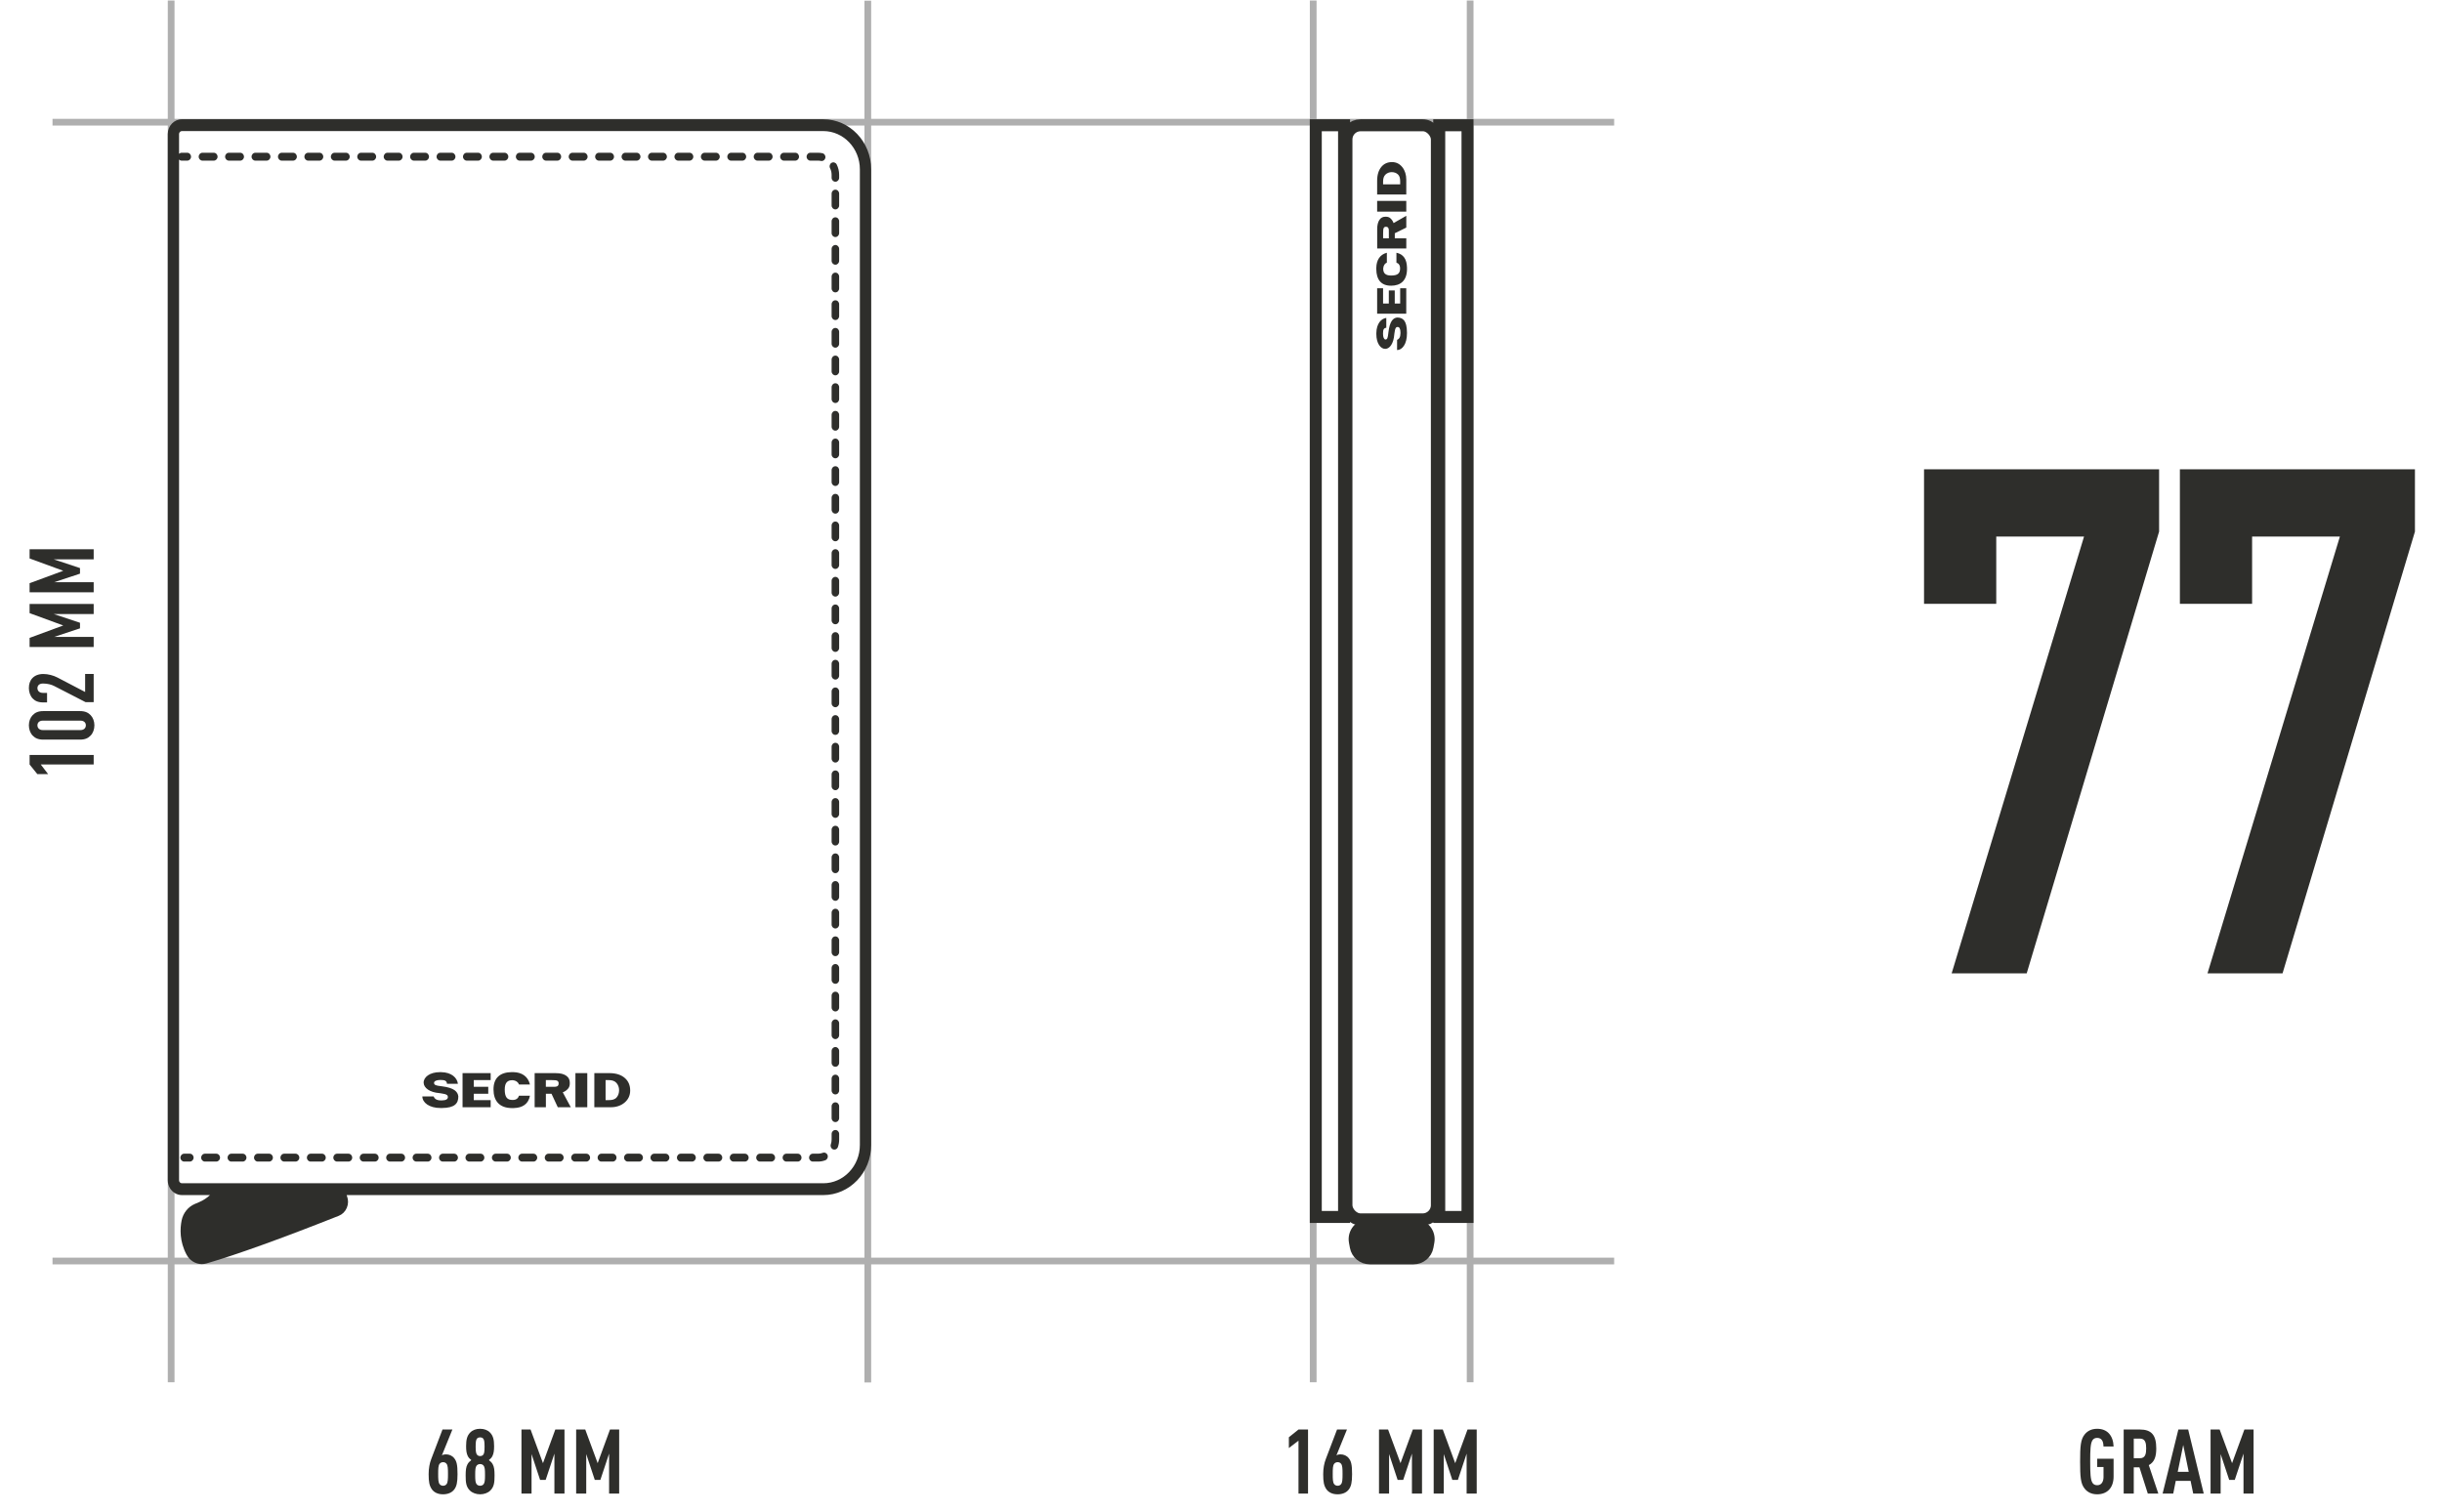
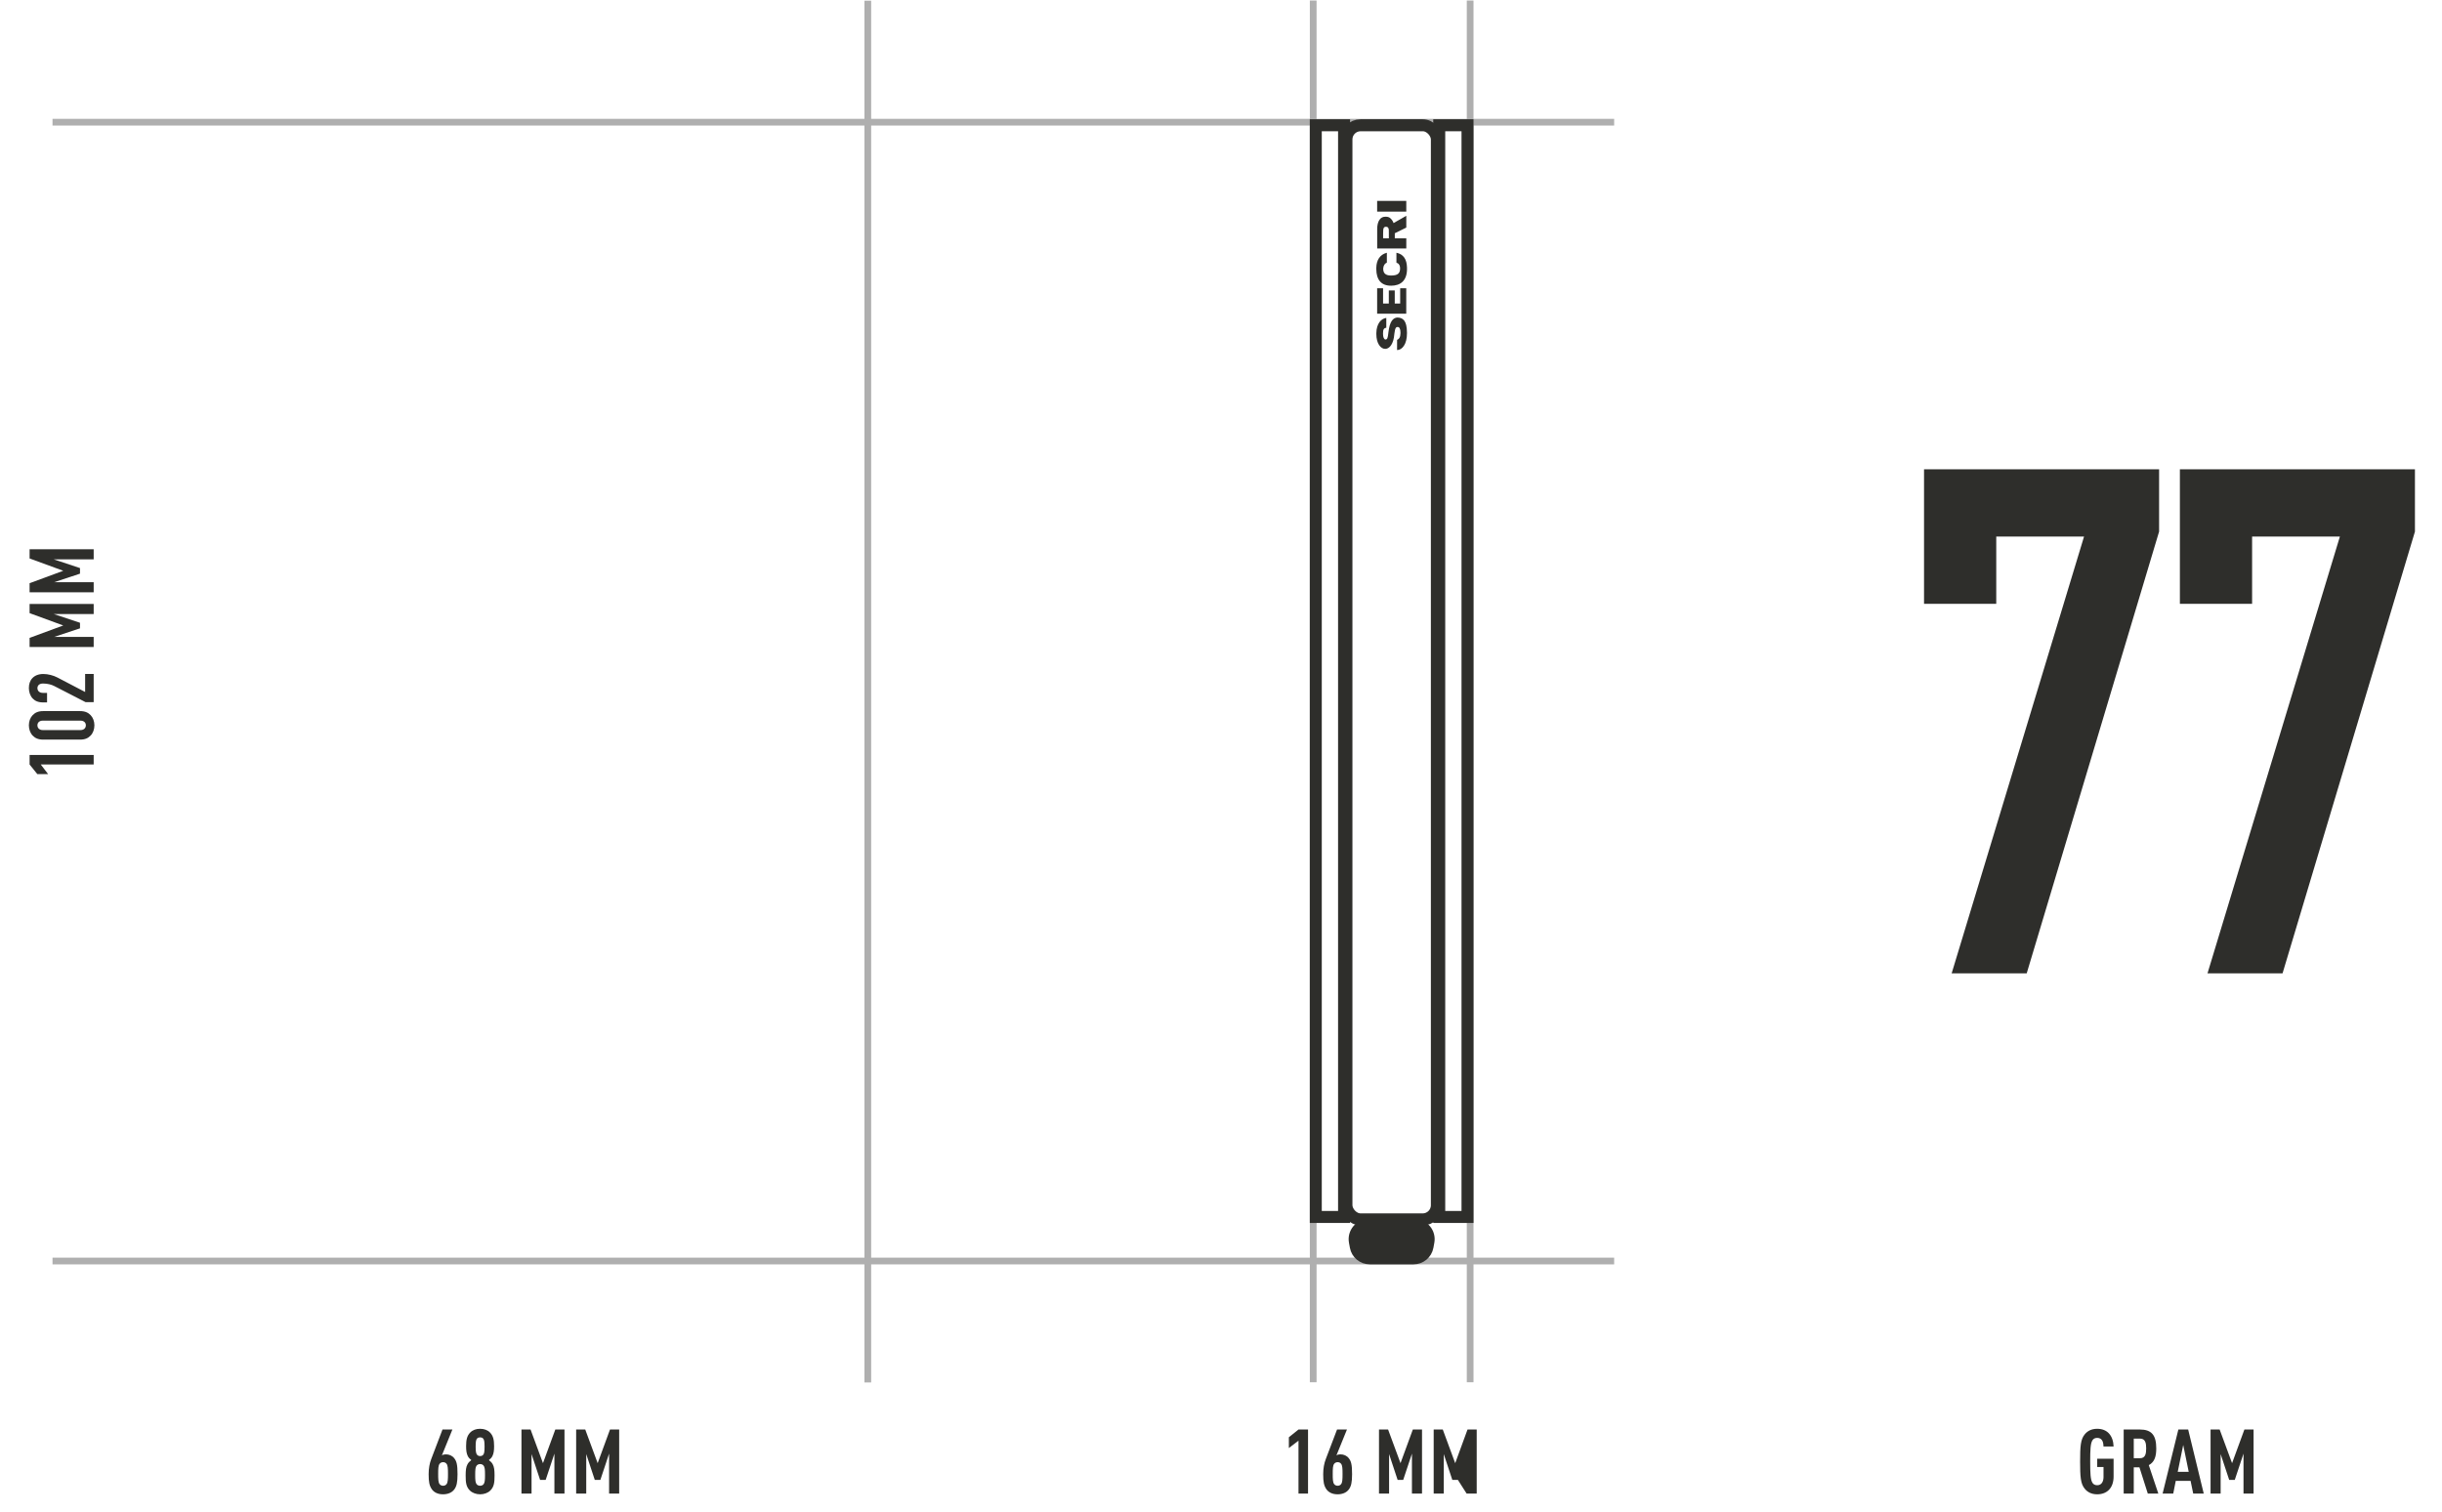
<svg xmlns="http://www.w3.org/2000/svg" fill="none" viewBox="0 0 407 252" height="252" width="407">
-   <line stroke-width="1.12" stroke="#AFAFAF" y2="0.086" x2="28.526" y1="230.389" x1="28.526" />
  <line stroke-width="1.12" stroke="#AFAFAF" y2="20.368" x2="8.752" y1="20.368" x1="269.027" />
  <line stroke-width="1.12" stroke="#AFAFAF" y2="210.182" x2="8.752" y1="210.182" x1="269.027" />
  <line stroke-width="1.12" stroke="#AFAFAF" y2="0.086" x2="218.867" y1="230.389" x1="218.867" />
  <line stroke-width="1.12" stroke="#AFAFAF" y2="0.086" x2="245.026" y1="230.389" x1="245.026" />
  <line stroke-width="1.12" stroke="#AFAFAF" y2="0.117" x2="144.635" y1="230.42" x1="144.635" />
  <path fill="#2E2E2B" d="M359.849 88.605L337.783 162.237H325.275L347.341 89.431H332.709V100.641H320.673V78.221H359.849V88.605ZM402.49 88.605L380.424 162.237H367.916L389.982 89.431H375.35V100.641H363.314V78.221H402.49V88.605Z" />
  <path fill="#2E2E2B" d="M352.266 246.095C352.266 248.045 351.141 249.065 349.536 249.065C348.546 249.065 347.901 248.675 347.466 248.15C346.761 247.31 346.686 246.14 346.686 243.605C346.686 241.07 346.761 239.9 347.466 239.06C347.901 238.535 348.546 238.145 349.536 238.145C350.361 238.145 350.991 238.415 351.441 238.865C351.966 239.405 352.236 240.185 352.266 241.1H350.586C350.571 240.515 350.451 239.66 349.536 239.66C349.131 239.66 348.891 239.825 348.741 240.065C348.411 240.575 348.366 241.655 348.366 243.605C348.366 245.555 348.411 246.635 348.741 247.145C348.891 247.385 349.131 247.55 349.536 247.55C350.271 247.55 350.586 246.92 350.586 246.185V244.52H349.536V243.14H352.266V246.095ZM359.722 248.945H357.967L356.572 244.565H355.627V248.945H353.947V238.265H356.647C358.597 238.265 359.377 239.21 359.377 241.415C359.377 242.735 359.107 243.68 358.132 244.205L359.722 248.945ZM357.697 241.415C357.697 240.53 357.562 239.78 356.662 239.78H355.627V243.05H356.662C357.562 243.05 357.697 242.3 357.697 241.415ZM367.29 248.945H365.535L365.1 246.83H362.625L362.205 248.945H360.435L363.06 238.265H364.695L367.29 248.945ZM364.785 245.315L363.87 240.845L362.955 245.315H364.785ZM375.597 248.945H373.917V242.285L372.462 246.665H371.532L370.107 242.36V248.945H368.427V238.265H369.942L372.012 243.875L374.067 238.265H375.597V248.945Z" />
-   <path fill="#2E2E2B" d="M218.006 248.945H216.416V240.125L214.811 241.355V239.555L216.416 238.265H218.006V248.945ZM225.347 245.705C225.347 247.13 225.182 247.715 224.837 248.21C224.417 248.81 223.697 249.065 222.932 249.065C222.077 249.065 221.432 248.75 221.057 248.21C220.652 247.61 220.532 246.995 220.532 245.705C220.532 244.745 220.697 243.875 220.967 243.185L222.842 238.265H224.492L222.737 242.585C222.917 242.45 223.172 242.405 223.397 242.405C223.952 242.405 224.462 242.615 224.807 243.065C225.197 243.56 225.347 244.13 225.347 245.705ZM223.757 245.675C223.757 244.835 223.742 244.265 223.517 243.98C223.382 243.8 223.172 243.71 222.947 243.71C222.722 243.71 222.497 243.8 222.362 243.98C222.137 244.265 222.122 244.835 222.122 245.675C222.122 246.515 222.137 247.085 222.362 247.37C222.497 247.55 222.722 247.64 222.947 247.64C223.172 247.64 223.382 247.55 223.517 247.37C223.742 247.085 223.757 246.515 223.757 245.675ZM237.003 248.945H235.323V242.285L233.868 246.665H232.938L231.513 242.36V248.945H229.833V238.265H231.348L233.418 243.875L235.473 238.265H237.003V248.945ZM246.118 248.945H244.438V242.285L242.983 246.665H242.053L240.628 242.36V248.945H238.948V238.265H240.463L242.533 243.875L244.588 238.265H246.118V248.945Z" />
+   <path fill="#2E2E2B" d="M218.006 248.945H216.416V240.125L214.811 241.355V239.555L216.416 238.265H218.006V248.945ZM225.347 245.705C225.347 247.13 225.182 247.715 224.837 248.21C224.417 248.81 223.697 249.065 222.932 249.065C222.077 249.065 221.432 248.75 221.057 248.21C220.652 247.61 220.532 246.995 220.532 245.705C220.532 244.745 220.697 243.875 220.967 243.185L222.842 238.265H224.492L222.737 242.585C222.917 242.45 223.172 242.405 223.397 242.405C223.952 242.405 224.462 242.615 224.807 243.065C225.197 243.56 225.347 244.13 225.347 245.705ZM223.757 245.675C223.757 244.835 223.742 244.265 223.517 243.98C223.382 243.8 223.172 243.71 222.947 243.71C222.722 243.71 222.497 243.8 222.362 243.98C222.137 244.265 222.122 244.835 222.122 245.675C222.122 246.515 222.137 247.085 222.362 247.37C222.497 247.55 222.722 247.64 222.947 247.64C223.172 247.64 223.382 247.55 223.517 247.37C223.742 247.085 223.757 246.515 223.757 245.675ZM237.003 248.945H235.323V242.285L233.868 246.665H232.938L231.513 242.36V248.945H229.833V238.265H231.348L233.418 243.875L235.473 238.265H237.003V248.945ZM246.118 248.945H244.438L242.983 246.665H242.053L240.628 242.36V248.945H238.948V238.265H240.463L242.533 243.875L244.588 238.265H246.118V248.945Z" />
  <path fill="#2E2E2B" d="M15.613 125.833L15.613 127.423L6.793 127.423L8.023 129.028L6.223 129.028L4.933 127.423L4.933 125.833L15.613 125.833ZM13.333 118.522C14.188 118.522 14.698 118.777 15.103 119.197C15.508 119.617 15.733 120.232 15.733 120.892C15.733 121.552 15.508 122.182 15.103 122.602C14.698 123.022 14.188 123.277 13.333 123.277L7.213 123.277C6.358 123.277 5.848 123.022 5.443 122.602C5.038 122.182 4.813 121.552 4.813 120.892C4.813 120.232 5.038 119.617 5.443 119.197C5.848 118.777 6.358 118.522 7.213 118.522L13.333 118.522ZM13.393 120.112L7.153 120.112C6.538 120.112 6.238 120.457 6.238 120.892C6.238 121.327 6.538 121.687 7.153 121.687L13.393 121.687C14.008 121.687 14.308 121.327 14.308 120.892C14.308 120.457 14.008 120.112 13.393 120.112ZM15.613 112.337L15.613 117.032L14.263 117.032L9.073 114.362C8.623 114.122 7.948 113.927 7.168 113.927C6.553 113.927 6.238 114.257 6.238 114.692C6.238 115.127 6.538 115.487 7.153 115.487L7.843 115.487L7.843 117.077L7.213 117.077C6.358 117.077 5.848 116.837 5.443 116.417C5.038 115.997 4.813 115.337 4.813 114.692C4.813 114.047 4.978 113.477 5.383 113.042C5.773 112.622 6.373 112.337 7.228 112.337C8.008 112.337 8.908 112.577 9.568 112.922L14.188 115.337L14.188 112.337L15.613 112.337ZM15.613 100.665L15.613 102.345L8.953 102.345L13.333 103.8L13.333 104.73L9.028 106.155L15.613 106.155L15.613 107.835L4.933 107.835L4.933 106.32L10.543 104.25L4.933 102.195L4.933 100.665L15.613 100.665ZM15.613 91.551L15.613 93.231L8.953 93.231L13.333 94.686L13.333 95.616L9.028 97.041L15.613 97.041L15.613 98.721L4.933 98.721L4.933 97.206L10.543 95.136L4.933 93.081L4.933 91.551L15.613 91.551Z" />
  <path fill="#2E2E2B" d="M76.254 245.705C76.254 247.13 76.089 247.715 75.744 248.21C75.324 248.81 74.604 249.065 73.839 249.065C72.984 249.065 72.339 248.75 71.964 248.21C71.559 247.61 71.439 246.995 71.439 245.705C71.439 244.745 71.604 243.875 71.874 243.185L73.749 238.265H75.399L73.644 242.585C73.824 242.45 74.079 242.405 74.304 242.405C74.859 242.405 75.369 242.615 75.714 243.065C76.104 243.56 76.254 244.13 76.254 245.705ZM74.664 245.675C74.664 244.835 74.649 244.265 74.424 243.98C74.289 243.8 74.079 243.71 73.854 243.71C73.629 243.71 73.404 243.8 73.269 243.98C73.044 244.265 73.029 244.835 73.029 245.675C73.029 246.515 73.044 247.085 73.269 247.37C73.404 247.55 73.629 247.64 73.854 247.64C74.079 247.64 74.289 247.55 74.424 247.37C74.649 247.085 74.664 246.515 74.664 245.675ZM82.425 245.93C82.425 247.1 82.35 247.805 81.72 248.435C81.315 248.84 80.67 249.065 80.025 249.065C79.365 249.065 78.735 248.84 78.315 248.435C77.685 247.805 77.61 247.1 77.61 245.93C77.61 245.03 77.67 244.505 77.925 244.04C78.075 243.77 78.285 243.56 78.555 243.365C78.3 243.17 78.105 242.96 77.97 242.705C77.745 242.24 77.685 241.76 77.685 241.04C77.685 239.99 77.835 239.3 78.375 238.76C78.795 238.34 79.365 238.145 80.01 238.145C80.655 238.145 81.255 238.34 81.66 238.76C82.2 239.3 82.35 239.99 82.35 241.04C82.35 241.76 82.29 242.24 82.065 242.705C81.93 242.96 81.735 243.17 81.48 243.365C81.75 243.56 81.96 243.77 82.11 244.04C82.365 244.505 82.425 245.03 82.425 245.93ZM80.835 245.84C80.835 244.955 80.805 244.55 80.595 244.28C80.46 244.115 80.25 244.025 80.025 244.025C79.8 244.025 79.575 244.115 79.44 244.28C79.23 244.55 79.2 244.955 79.2 245.84C79.2 246.68 79.23 247.115 79.44 247.385C79.575 247.55 79.8 247.64 80.025 247.64C80.25 247.64 80.46 247.55 80.595 247.385C80.805 247.115 80.835 246.68 80.835 245.84ZM80.76 241.13C80.76 240.215 80.685 239.945 80.505 239.75C80.385 239.63 80.22 239.57 80.025 239.57C79.83 239.57 79.65 239.63 79.53 239.75C79.35 239.945 79.275 240.215 79.275 241.13C79.275 242.045 79.365 242.315 79.545 242.51C79.665 242.63 79.83 242.69 80.025 242.69C80.22 242.69 80.385 242.63 80.505 242.51C80.685 242.315 80.76 242.045 80.76 241.13ZM94.081 248.945H92.401V242.285L90.946 246.665H90.016L88.591 242.36V248.945H86.911V238.265H88.426L90.496 243.875L92.551 238.265H94.081V248.945ZM103.196 248.945H101.516V242.285L100.061 246.665H99.131L97.706 242.36V248.945H96.026V238.265H97.541L99.611 243.875L101.666 238.265H103.196V248.945Z" />
-   <path fill="#2E2E2B" d="M88.326 182.626H86.498C86.38 183.004 86.082 183.347 85.439 183.336C85.43 183.336 85.42 183.336 85.41 183.336C84.519 183.336 84.123 182.861 84.123 181.586C84.123 180.443 84.598 180.027 85.416 180.046C85.425 180.046 85.435 180.044 85.444 180.045C86.017 180.093 86.38 180.396 86.501 180.757H88.326C88 179.395 86.955 178.73 85.579 178.699C85.566 178.698 85.318 178.696 85.305 178.696C83.366 178.711 82.239 179.643 82.251 181.593C82.251 183.464 83.22 184.669 85.288 184.69C85.302 184.69 85.649 184.686 85.663 184.686C87.103 184.636 88.069 184.014 88.326 182.626V182.626ZM73.648 181.06C73.621 181.056 73.479 181.037 73.453 181.034C72.705 180.941 72.33 180.866 72.342 180.476C72.351 180.202 72.759 180.007 73.33 180.007C73.345 180.007 73.478 180.007 73.492 180.008C74.082 180.011 74.457 180.11 74.5 180.645H76.317C76.197 179.649 75.279 178.731 73.522 178.701C73.497 178.701 73.355 178.701 73.33 178.701C71.611 178.696 70.571 179.556 70.608 180.483C70.642 181.322 71.588 182.066 73.257 182.201C73.282 182.204 73.424 182.222 73.448 182.225C74.562 182.366 74.647 182.596 74.647 182.856C74.647 183.196 74.332 183.405 73.658 183.41C73.637 183.41 73.499 183.41 73.478 183.41C72.765 183.407 72.436 183.149 72.266 182.752L70.391 182.747C70.391 183.75 71.495 184.681 73.439 184.681C73.467 184.681 73.612 184.681 73.638 184.681C75.834 184.662 76.387 183.89 76.388 182.748C76.294 181.971 75.728 181.316 73.648 181.06V181.06ZM77.092 184.55H81.778V183.364H78.964L78.964 182.304H81.376V181.145H78.964L78.964 180.023L81.778 180.023V178.867H77.092V184.55ZM100.93 183.363V180.024L101.46 180.026C101.978 180.028 102.435 180.147 102.744 180.498C103.024 180.818 103.184 181.243 103.183 181.706C103.182 182.17 103.047 182.601 102.764 182.923C102.454 183.276 101.988 183.364 101.479 183.363H100.93ZM104.095 183.778C104.716 183.252 105.028 182.583 105.03 181.773C105.034 180.918 104.749 180.23 104.175 179.71C103.563 179.157 102.698 178.866 101.584 178.863H99.056L99.055 184.551L101.81 184.55C102.673 184.551 103.474 184.302 104.095 183.778V183.778ZM95.903 184.553H97.88V178.863H95.903V184.553ZM92.961 180.986C92.77 181.176 92.379 181.144 92.048 181.144H90.975L90.976 180.024H91.853C92.501 180.021 92.727 180.064 92.861 180.131C93.047 180.223 93.102 180.389 93.107 180.545C93.113 180.738 93.088 180.86 92.961 180.986V180.986ZM94.703 181.419C94.916 181.162 94.969 180.855 94.968 180.507C94.968 180.017 94.821 179.628 94.42 179.331C93.99 179.011 93.415 178.866 92.636 178.867H89.108V184.55H90.981V182.305H91.919L92.964 184.55H95.134L93.796 182.066C94.202 181.917 94.491 181.676 94.703 181.419V181.419ZM139.23 45.441C138.883 45.441 138.602 45.735 138.602 46.098V48.074C138.602 48.436 138.883 48.731 139.23 48.731C139.577 48.731 139.858 48.436 139.858 48.074V46.098C139.858 45.735 139.577 45.441 139.23 45.441V45.441ZM139.23 59.27C138.883 59.27 138.602 59.565 138.602 59.927V61.903C138.602 62.266 138.883 62.56 139.23 62.56C139.577 62.56 139.858 62.266 139.858 61.903V59.927C139.858 59.565 139.577 59.27 139.23 59.27V59.27ZM136.349 26.774C136.505 26.774 136.661 26.791 136.814 26.825C136.858 26.835 136.901 26.839 136.945 26.839C137.235 26.839 137.495 26.627 137.558 26.318C137.63 25.963 137.413 25.614 137.074 25.539C136.837 25.487 136.592 25.46 136.35 25.46H135.061C134.713 25.46 134.433 25.755 134.433 26.117C134.433 26.48 134.713 26.774 135.061 26.774H136.349ZM139.23 40.832C138.883 40.832 138.602 41.125 138.602 41.489V43.464C138.602 43.827 138.883 44.121 139.23 44.121C139.577 44.121 139.858 43.827 139.858 43.464V41.489C139.858 41.125 139.577 40.832 139.23 40.832V40.832ZM139.232 188.343C138.885 188.343 138.604 188.638 138.604 189V189.934C138.604 190.208 138.559 190.477 138.471 190.733C138.354 191.074 138.523 191.451 138.849 191.574C138.92 191.6 138.991 191.613 139.062 191.613C139.32 191.613 139.561 191.446 139.653 191.177C139.79 190.779 139.86 190.36 139.86 189.934V189C139.86 188.638 139.579 188.343 139.232 188.343V188.343ZM139.23 169.905C138.883 169.905 138.602 170.198 138.602 170.562V172.537C138.602 172.9 138.883 173.194 139.23 173.194C139.577 173.194 139.858 172.9 139.858 172.537V170.562C139.858 170.198 139.577 169.905 139.23 169.905V169.905ZM132.956 192.293H131.068C130.721 192.293 130.44 192.588 130.44 192.95C130.44 193.313 130.721 193.607 131.068 193.607H132.956C133.303 193.607 133.583 193.313 133.583 192.95C133.583 192.588 133.303 192.293 132.956 192.293V192.293ZM139.23 165.295C138.883 165.295 138.602 165.589 138.602 165.952V167.928C138.602 168.29 138.883 168.584 139.23 168.584C139.577 168.584 139.858 168.29 139.858 167.928V165.952C139.858 165.589 139.577 165.295 139.23 165.295V165.295ZM139.23 183.734C138.883 183.734 138.602 184.028 138.602 184.391V186.367C138.602 186.729 138.883 187.024 139.23 187.024C139.577 187.024 139.858 186.729 139.858 186.367V184.391C139.858 184.028 139.577 183.734 139.23 183.734V183.734ZM139.23 179.124C138.883 179.124 138.602 179.418 138.602 179.781V181.757C138.602 182.119 138.883 182.414 139.23 182.414C139.577 182.414 139.858 182.119 139.858 181.757V179.781C139.858 179.418 139.577 179.124 139.23 179.124V179.124ZM139.23 174.515C138.883 174.515 138.602 174.808 138.602 175.172V177.147C138.602 177.51 138.883 177.804 139.23 177.804C139.577 177.804 139.858 177.51 139.858 177.147V175.172C139.858 174.808 139.577 174.515 139.23 174.515V174.515ZM132.542 26.774C132.889 26.774 133.169 26.48 133.169 26.117C133.169 25.755 132.889 25.46 132.542 25.46H130.653C130.306 25.46 130.025 25.755 130.025 26.117C130.025 26.48 130.306 26.774 130.653 26.774H132.542ZM138.598 27.137C138.293 27.308 138.177 27.706 138.339 28.026C138.514 28.369 138.602 28.742 138.602 29.133V29.634C138.602 29.997 138.883 30.291 139.23 30.291C139.577 30.291 139.858 29.997 139.858 29.634V29.133C139.858 28.533 139.717 27.937 139.448 27.409C139.285 27.089 138.904 26.966 138.598 27.137V27.137ZM123.735 26.774C124.081 26.774 124.362 26.48 124.362 26.117C124.362 25.755 124.081 25.46 123.735 25.46H121.847C121.5 25.46 121.219 25.755 121.219 26.117C121.219 26.48 121.5 26.774 121.847 26.774H123.735ZM139.23 36.221C138.883 36.221 138.602 36.515 138.602 36.878V38.854C138.602 39.217 138.883 39.511 139.23 39.511C139.577 39.511 139.858 39.217 139.858 38.854V36.878C139.858 36.515 139.577 36.221 139.23 36.221V36.221ZM139.23 160.685C138.883 160.685 138.602 160.979 138.602 161.342V163.318C138.602 163.68 138.883 163.975 139.23 163.975C139.577 163.975 139.858 163.68 139.858 163.318V161.342C139.858 160.979 139.577 160.685 139.23 160.685V160.685ZM119.332 26.774C119.679 26.774 119.96 26.48 119.96 26.117C119.96 25.755 119.679 25.46 119.332 25.46H117.444C117.096 25.46 116.816 25.755 116.816 26.117C116.816 26.48 117.096 26.774 117.444 26.774H119.332ZM119.746 192.293H117.858C117.511 192.293 117.23 192.588 117.23 192.95C117.23 193.313 117.511 193.607 117.858 193.607H119.746C120.093 193.607 120.374 193.313 120.374 192.95C120.374 192.588 120.093 192.293 119.746 192.293V192.293ZM115.338 192.293H113.451C113.104 192.293 112.823 192.588 112.823 192.95C112.823 193.313 113.104 193.607 113.451 193.607H115.338C115.685 193.607 115.966 193.313 115.966 192.95C115.966 192.588 115.685 192.293 115.338 192.293V192.293ZM128.552 192.293H126.664C126.317 192.293 126.037 192.588 126.037 192.95C126.037 193.313 126.317 193.607 126.664 193.607H128.552C128.899 193.607 129.179 193.313 129.179 192.95C129.179 192.588 128.899 192.293 128.552 192.293V192.293ZM124.146 192.293H122.257C121.91 192.293 121.629 192.588 121.629 192.95C121.629 193.313 121.91 193.607 122.257 193.607H124.146C124.493 193.607 124.773 193.313 124.773 192.95C124.773 192.588 124.493 192.293 124.146 192.293V192.293ZM139.23 31.612C138.883 31.612 138.602 31.907 138.602 32.269V34.245C138.602 34.607 138.883 34.901 139.23 34.901C139.577 34.901 139.858 34.607 139.858 34.245V32.269C139.858 31.907 139.577 31.612 139.23 31.612V31.612ZM128.138 26.774C128.486 26.774 128.766 26.48 128.766 26.117C128.766 25.755 128.486 25.46 128.138 25.46H126.25C125.903 25.46 125.622 25.755 125.622 26.117C125.622 26.48 125.903 26.774 126.25 26.774H128.138ZM137.126 192.149C136.877 192.245 136.615 192.293 136.346 192.293H135.475C135.128 192.293 134.847 192.588 134.847 192.95C134.847 193.313 135.128 193.607 135.475 193.607H136.346C136.764 193.607 137.172 193.532 137.559 193.382C137.885 193.257 138.051 192.879 137.932 192.538C137.811 192.198 137.449 192.023 137.126 192.149V192.149ZM139.23 50.051C138.883 50.051 138.602 50.345 138.602 50.708V52.684C138.602 53.046 138.883 53.341 139.23 53.341C139.577 53.341 139.858 53.046 139.858 52.684V50.708C139.858 50.345 139.577 50.051 139.23 50.051V50.051ZM139.23 100.758C138.883 100.758 138.602 101.053 138.602 101.415V103.391C138.602 103.754 138.883 104.048 139.23 104.048C139.577 104.048 139.858 103.754 139.858 103.391V101.415C139.858 101.053 139.577 100.758 139.23 100.758V100.758ZM139.23 86.929C138.883 86.929 138.602 87.223 138.602 87.586V89.561C138.602 89.925 138.883 90.218 139.23 90.218C139.577 90.218 139.858 89.925 139.858 89.561V87.586C139.858 87.223 139.577 86.929 139.23 86.929V86.929ZM139.23 156.075C138.883 156.075 138.602 156.37 138.602 156.732V158.708C138.602 159.07 138.883 159.365 139.23 159.365C139.577 159.365 139.858 159.07 139.858 158.708V156.732C139.858 156.37 139.577 156.075 139.23 156.075V156.075ZM139.23 91.539C138.883 91.539 138.602 91.833 138.602 92.195V94.171C138.602 94.534 138.883 94.828 139.23 94.828C139.577 94.828 139.858 94.534 139.858 94.171V92.195C139.858 91.833 139.577 91.539 139.23 91.539V91.539ZM139.23 82.319C138.883 82.319 138.602 82.613 138.602 82.976V84.952C138.602 85.315 138.883 85.609 139.23 85.609C139.577 85.609 139.858 85.315 139.858 84.952V82.976C139.858 82.613 139.577 82.319 139.23 82.319V82.319ZM114.923 26.774C115.271 26.774 115.551 26.48 115.551 26.117C115.551 25.755 115.271 25.46 114.923 25.46H113.036C112.689 25.46 112.408 25.755 112.408 26.117C112.408 26.48 112.689 26.774 113.036 26.774H114.923ZM139.23 63.88C138.883 63.88 138.602 64.174 138.602 64.537V66.513C138.602 66.876 138.883 67.17 139.23 67.17C139.577 67.17 139.858 66.876 139.858 66.513V64.537C139.858 64.174 139.577 63.88 139.23 63.88V63.88ZM139.23 77.709C138.883 77.709 138.602 78.004 138.602 78.366V80.342C138.602 80.705 138.883 80.999 139.23 80.999C139.577 80.999 139.858 80.705 139.858 80.342V78.366C139.858 78.004 139.577 77.709 139.23 77.709V77.709ZM139.23 68.49C138.883 68.49 138.602 68.784 138.602 69.147V71.122C138.602 71.485 138.883 71.779 139.23 71.779C139.577 71.779 139.858 71.485 139.858 71.122V69.147C139.858 68.784 139.577 68.49 139.23 68.49V68.49ZM139.23 73.1C138.883 73.1 138.602 73.394 138.602 73.757V75.732C138.602 76.095 138.883 76.389 139.23 76.389C139.577 76.389 139.858 76.095 139.858 75.732V73.757C139.858 73.394 139.577 73.1 139.23 73.1V73.1ZM139.23 96.149C138.883 96.149 138.602 96.443 138.602 96.805V98.781C138.602 99.144 138.883 99.438 139.23 99.438C139.577 99.438 139.858 99.144 139.858 98.781V96.805C139.858 96.443 139.577 96.149 139.23 96.149V96.149ZM139.23 142.246C138.883 142.246 138.602 142.54 138.602 142.903V144.879C138.602 145.241 138.883 145.536 139.23 145.536C139.577 145.536 139.858 145.241 139.858 144.879V142.903C139.858 142.54 139.577 142.246 139.23 142.246V142.246ZM139.23 137.636C138.883 137.636 138.602 137.931 138.602 138.293V140.269C138.602 140.632 138.883 140.926 139.23 140.926C139.577 140.926 139.858 140.632 139.858 140.269V138.293C139.858 137.931 139.577 137.636 139.23 137.636V137.636ZM139.23 133.026C138.883 133.026 138.602 133.321 138.602 133.683V135.659C138.602 136.021 138.883 136.316 139.23 136.316C139.577 136.316 139.858 136.021 139.858 135.659V133.683C139.858 133.321 139.577 133.026 139.23 133.026V133.026ZM139.23 146.856C138.883 146.856 138.602 147.15 138.602 147.513V149.488C138.602 149.851 138.883 150.145 139.23 150.145C139.577 150.145 139.858 149.851 139.858 149.488V147.513C139.858 147.15 139.577 146.856 139.23 146.856V146.856ZM139.23 105.368C138.883 105.368 138.602 105.662 138.602 106.025V108C138.602 108.363 138.883 108.657 139.23 108.657C139.577 108.657 139.858 108.363 139.858 108V106.025C139.858 105.662 139.577 105.368 139.23 105.368V105.368ZM139.23 151.466C138.883 151.466 138.602 151.76 138.602 152.122V154.098C138.602 154.461 138.883 154.755 139.23 154.755C139.577 154.755 139.858 154.461 139.858 154.098V152.122C139.858 151.76 139.577 151.466 139.23 151.466V151.466ZM139.23 114.587C138.883 114.587 138.602 114.882 138.602 115.244V117.22C138.602 117.583 138.883 117.877 139.23 117.877C139.577 117.877 139.858 117.583 139.858 117.22V115.244C139.858 114.882 139.577 114.587 139.23 114.587V114.587ZM139.23 109.978C138.883 109.978 138.602 110.272 138.602 110.635V112.61C138.602 112.973 138.883 113.267 139.23 113.267C139.577 113.267 139.858 112.973 139.858 112.61V110.635C139.858 110.272 139.577 109.978 139.23 109.978V109.978ZM139.23 123.807C138.883 123.807 138.602 124.101 138.602 124.464V126.439C138.602 126.802 138.883 127.096 139.23 127.096C139.577 127.096 139.858 126.802 139.858 126.439V124.464C139.858 124.101 139.577 123.807 139.23 123.807V123.807ZM139.23 119.197C138.883 119.197 138.602 119.492 138.602 119.854V121.83C138.602 122.193 138.883 122.487 139.23 122.487C139.577 122.487 139.858 122.193 139.858 121.83V119.854C139.858 119.492 139.577 119.197 139.23 119.197V119.197ZM139.23 128.417C138.883 128.417 138.602 128.711 138.602 129.074V131.049C138.602 131.412 138.883 131.706 139.23 131.706C139.577 131.706 139.858 131.412 139.858 131.049V129.074C139.858 128.711 139.577 128.417 139.23 128.417V128.417ZM139.23 54.66C138.883 54.66 138.602 54.955 138.602 55.317V57.294C138.602 57.656 138.883 57.95 139.23 57.95C139.577 57.95 139.858 57.656 139.858 57.294V55.317C139.858 54.955 139.577 54.66 139.23 54.66V54.66ZM36.043 192.293H34.156C33.808 192.293 33.528 192.588 33.528 192.95C33.528 193.313 33.808 193.607 34.156 193.607H36.043C36.39 193.607 36.671 193.313 36.671 192.95C36.671 192.588 36.39 192.293 36.043 192.293V192.293ZM40.035 26.774C40.383 26.774 40.663 26.48 40.663 26.117C40.663 25.755 40.383 25.46 40.035 25.46H38.148C37.801 25.46 37.52 25.755 37.52 26.117C37.52 26.48 37.801 26.774 38.148 26.774H40.035ZM40.447 192.293H38.559C38.212 192.293 37.931 192.588 37.931 192.95C37.931 193.313 38.212 193.607 38.559 193.607H40.447C40.794 193.607 41.075 193.313 41.075 192.95C41.075 192.588 40.794 192.293 40.447 192.293V192.293ZM35.633 26.774C35.981 26.774 36.261 26.48 36.261 26.117C36.261 25.755 35.981 25.46 35.633 25.46H33.745C33.398 25.46 33.117 25.755 33.117 26.117C33.117 26.48 33.398 26.774 33.745 26.774H35.633ZM49.258 192.293H47.369C47.022 192.293 46.742 192.588 46.742 192.95C46.742 193.313 47.022 193.607 47.369 193.607H49.258C49.604 193.607 49.886 193.313 49.886 192.95C49.886 192.588 49.604 192.293 49.258 192.293V192.293ZM44.854 192.293H42.966C42.62 192.293 42.338 192.588 42.338 192.95C42.338 193.313 42.62 193.607 42.966 193.607H44.854C45.201 193.607 45.482 193.313 45.482 192.95C45.482 192.588 45.201 192.293 44.854 192.293V192.293ZM44.444 26.774C44.791 26.774 45.072 26.48 45.072 26.117C45.072 25.755 44.791 25.46 44.444 25.46H42.556C42.209 25.46 41.928 25.755 41.928 26.117C41.928 26.48 42.209 26.774 42.556 26.774H44.444ZM48.847 26.774C49.194 26.774 49.475 26.48 49.475 26.117C49.475 25.755 49.194 25.46 48.847 25.46H46.959C46.612 25.46 46.331 25.755 46.331 26.117C46.331 26.48 46.612 26.774 46.959 26.774H48.847ZM104.226 26.774H106.114C106.461 26.774 106.742 26.48 106.742 26.117C106.742 25.755 106.461 25.46 106.114 25.46H104.226C103.879 25.46 103.598 25.755 103.598 26.117C103.598 26.48 103.879 26.774 104.226 26.774V26.774ZM95.415 26.774H97.303C97.65 26.774 97.931 26.48 97.931 26.117C97.931 25.755 97.65 25.46 97.303 25.46H95.415C95.069 25.46 94.787 25.755 94.787 26.117C94.787 26.48 95.069 26.774 95.415 26.774V26.774ZM57.658 26.774C58.005 26.774 58.286 26.48 58.286 26.117C58.286 25.755 58.005 25.46 57.658 25.46H55.77C55.422 25.46 55.142 25.755 55.142 26.117C55.142 26.48 55.422 26.774 55.77 26.774H57.658ZM99.818 26.774H101.706C102.053 26.774 102.334 26.48 102.334 26.117C102.334 25.755 102.053 25.46 101.706 25.46H99.818C99.471 25.46 99.191 25.755 99.191 26.117C99.191 26.48 99.471 26.774 99.818 26.774V26.774ZM91.008 26.774H92.895C93.243 26.774 93.523 26.48 93.523 26.117C93.523 25.755 93.243 25.46 92.895 25.46H91.008C90.66 25.46 90.38 25.755 90.38 26.117C90.38 26.48 90.66 26.774 91.008 26.774V26.774ZM53.25 26.774C53.597 26.774 53.878 26.48 53.878 26.117C53.878 25.755 53.597 25.46 53.25 25.46H51.362C51.016 25.46 50.734 25.755 50.734 26.117C50.734 26.48 51.016 26.774 51.362 26.774H53.25ZM73.391 26.774H75.278C75.626 26.774 75.906 26.48 75.906 26.117C75.906 25.755 75.626 25.46 75.278 25.46H73.391C73.044 25.46 72.763 25.755 72.763 26.117C72.763 26.48 73.044 26.774 73.391 26.774V26.774ZM86.609 26.774H88.496C88.844 26.774 89.124 26.48 89.124 26.117C89.124 25.755 88.844 25.46 88.496 25.46H86.609C86.261 25.46 85.981 25.755 85.981 26.117C85.981 26.48 86.261 26.774 86.609 26.774V26.774ZM82.201 26.774H84.09C84.437 26.774 84.718 26.48 84.718 26.117C84.718 25.755 84.437 25.46 84.09 25.46H82.201C81.855 25.46 81.573 25.755 81.573 26.117C81.573 26.48 81.855 26.774 82.201 26.774V26.774ZM77.794 26.774H79.682C80.028 26.774 80.309 26.48 80.309 26.117C80.309 25.755 80.028 25.46 79.682 25.46H77.794C77.447 25.46 77.166 25.755 77.166 26.117C77.166 26.48 77.447 26.774 77.794 26.774V26.774ZM71.286 192.293H69.398C69.051 192.293 68.77 192.588 68.77 192.95C68.77 193.313 69.051 193.607 69.398 193.607H71.286C71.632 193.607 71.913 193.313 71.913 192.95C71.913 192.588 71.632 192.293 71.286 192.293V192.293ZM80.096 192.293H78.208C77.861 192.293 77.581 192.588 77.581 192.95C77.581 193.313 77.861 193.607 78.208 193.607H80.096C80.443 193.607 80.724 193.313 80.724 192.95C80.724 192.588 80.443 192.293 80.096 192.293V192.293ZM53.664 192.293H51.777C51.429 192.293 51.149 192.588 51.149 192.95C51.149 193.313 51.429 193.607 51.777 193.607H53.664C54.012 193.607 54.292 193.313 54.292 192.95C54.292 192.588 54.012 192.293 53.664 192.293V192.293ZM84.504 192.293H82.616C82.269 192.293 81.988 192.588 81.988 192.95C81.988 193.313 82.269 193.607 82.616 193.607H84.504C84.85 193.607 85.131 193.313 85.131 192.95C85.131 192.588 84.85 192.293 84.504 192.293V192.293ZM88.907 192.293H87.019C86.672 192.293 86.391 192.588 86.391 192.95C86.391 193.313 86.672 193.607 87.019 193.607H88.907C89.254 193.607 89.535 193.313 89.535 192.95C89.535 192.588 89.254 192.293 88.907 192.293V192.293ZM97.718 192.293H95.829C95.483 192.293 95.202 192.588 95.202 192.95C95.202 193.313 95.483 193.607 95.829 193.607H97.718C98.065 193.607 98.346 193.313 98.346 192.95C98.346 192.588 98.065 192.293 97.718 192.293V192.293ZM110.932 192.293H109.043C108.697 192.293 108.416 192.588 108.416 192.95C108.416 193.313 108.697 193.607 109.043 193.607H110.932C111.279 193.607 111.56 193.313 111.56 192.95C111.56 192.588 111.279 192.293 110.932 192.293V192.293ZM110.521 26.774C110.868 26.774 111.149 26.48 111.149 26.117C111.149 25.755 110.868 25.46 110.521 25.46H108.633C108.286 25.46 108.005 25.755 108.005 26.117C108.005 26.48 108.286 26.774 108.633 26.774H110.521ZM106.527 192.293H104.64C104.293 192.293 104.012 192.588 104.012 192.95C104.012 193.313 104.293 193.607 104.64 193.607H106.527C106.874 193.607 107.155 193.313 107.155 192.95C107.155 192.588 106.874 192.293 106.527 192.293V192.293ZM102.121 192.293H100.233C99.886 192.293 99.605 192.588 99.605 192.95C99.605 193.313 99.886 193.607 100.233 193.607H102.121C102.468 193.607 102.749 193.313 102.749 192.95C102.749 192.588 102.468 192.293 102.121 192.293V192.293ZM93.31 192.293H91.422C91.075 192.293 90.794 192.588 90.794 192.95C90.794 193.313 91.075 193.607 91.422 193.607H93.31C93.656 193.607 93.938 193.313 93.938 192.95C93.938 192.588 93.656 192.293 93.31 192.293V192.293ZM62.476 192.293H60.587C60.24 192.293 59.959 192.588 59.959 192.95C59.959 193.313 60.24 193.607 60.587 193.607H62.476C62.822 193.607 63.103 193.313 63.103 192.95C63.103 192.588 62.822 192.293 62.476 192.293V192.293ZM66.468 26.774C66.815 26.774 67.096 26.48 67.096 26.117C67.096 25.755 66.815 25.46 66.468 25.46H64.58C64.233 25.46 63.952 25.755 63.952 26.117C63.952 26.48 64.233 26.774 64.58 26.774H66.468ZM62.06 26.774C62.408 26.774 62.688 26.48 62.688 26.117C62.688 25.755 62.408 25.46 62.06 25.46H60.173C59.826 25.46 59.545 25.755 59.545 26.117C59.545 26.48 59.826 26.774 60.173 26.774H62.06ZM58.072 192.293H56.184C55.837 192.293 55.556 192.588 55.556 192.95C55.556 193.313 55.837 193.607 56.184 193.607H58.072C58.419 193.607 58.7 193.313 58.7 192.95C58.7 192.588 58.419 192.293 58.072 192.293V192.293ZM75.693 192.293H73.805C73.458 192.293 73.177 192.588 73.177 192.95C73.177 193.313 73.458 193.607 73.805 193.607H75.693C76.04 193.607 76.321 193.313 76.321 192.95C76.321 192.588 76.04 192.293 75.693 192.293V192.293ZM70.872 26.774C71.218 26.774 71.499 26.48 71.499 26.117C71.499 25.755 71.218 25.46 70.872 25.46H68.983C68.636 25.46 68.356 25.755 68.356 26.117C68.356 26.48 68.636 26.774 68.983 26.774H70.872ZM66.882 192.293H64.995C64.648 192.293 64.367 192.588 64.367 192.95C64.367 193.313 64.648 193.607 64.995 193.607H66.882C67.23 193.607 67.51 193.313 67.51 192.95C67.51 192.588 67.23 192.293 66.882 192.293V192.293ZM31.638 192.293H30.696C30.349 192.293 30.068 192.588 30.068 192.95C30.068 193.313 30.349 193.607 30.696 193.607H31.638C31.985 193.607 32.266 193.313 32.266 192.95C32.266 192.588 31.985 192.293 31.638 192.293V192.293ZM143.312 190.844C143.312 194.36 140.578 197.221 137.218 197.221H30.317C30.055 197.221 29.843 196.998 29.843 196.725V26.595C29.955 26.704 30.102 26.774 30.268 26.774H31.21C31.557 26.774 31.838 26.48 31.838 26.117C31.838 25.755 31.557 25.46 31.21 25.46H30.268C30.102 25.46 29.955 25.531 29.843 25.64V22.343C29.843 22.069 30.055 21.847 30.317 21.847H137.218C140.578 21.847 143.312 24.708 143.312 28.224V190.844ZM137.218 19.877H30.316C29.017 19.877 27.959 20.983 27.959 22.343V196.725C27.959 197.217 28.101 197.674 28.339 198.059C28.759 198.739 29.487 199.191 30.316 199.191H35.001C34.472 199.676 33.872 200.076 33.212 200.356L32.493 200.661C31.35 201.145 30.519 202.177 30.271 203.419C29.996 204.793 29.914 206.893 31.08 209.099C31.611 210.105 32.6 210.696 33.642 210.696C33.902 210.696 34.165 210.66 34.425 210.583C39.479 209.11 46.892 206.44 56.459 202.648C57.061 202.41 57.536 201.939 57.799 201.323C58.06 200.708 58.076 200.025 57.844 199.399L57.767 199.191H137.218C141.616 199.191 145.195 195.447 145.195 190.844V28.224C145.195 23.62 141.616 19.877 137.218 19.877V19.877Z" clip-rule="evenodd" fill-rule="evenodd" />
  <rect stroke-width="2" stroke="#2E2E2B" rx="2.36" height="182.364" width="15.073" y="20.877" x="224.406" />
  <path stroke-width="1.12" stroke="#2E2E2B" fill="#2E2E2B" d="M228.135 203.739H235.749C237.497 203.739 238.817 205.323 238.503 207.042L238.35 207.878C238.107 209.208 236.948 210.174 235.596 210.174H228.288C226.936 210.174 225.777 209.208 225.534 207.878L225.381 207.042C225.067 205.323 226.387 203.739 228.135 203.739Z" />
  <rect stroke-width="2" stroke="#2E2E2B" height="181.961" width="4.715" y="20.877" x="219.297" />
  <rect stroke-width="2" stroke="#2E2E2B" height="181.961" width="4.715" y="20.877" x="239.871" />
-   <path fill="#2E2E2B" d="M230.247 27.791C229.776 28.345 229.526 29.125 229.524 30.135L229.524 32.422L234.38 32.422L234.38 29.93C234.38 29.15 234.168 28.425 233.721 27.863C233.272 27.301 232.701 27.018 232.01 27.018C231.277 27.013 230.689 27.271 230.247 27.791ZM232.988 29.068C233.289 29.348 233.363 29.77 233.363 30.23L233.363 30.727L230.514 30.727L230.516 30.25C230.519 29.78 230.62 29.368 230.919 29.088C231.193 28.835 231.556 28.688 231.951 28.69C232.346 28.69 232.714 28.813 232.988 29.068Z" />
  <path fill="#2E2E2B" d="M229.524 33.485L229.524 35.272L234.38 35.272L234.38 33.485L229.524 33.485Z" />
  <path fill="#2E2E2B" d="M231.709 36.36C231.489 36.167 231.227 36.12 230.931 36.12C230.511 36.12 230.18 36.252 229.926 36.617C229.652 37.005 229.529 37.527 229.531 38.229L229.531 41.421L234.383 41.421L234.383 39.726L232.467 39.726L232.467 38.877L234.383 37.932L234.383 35.97L232.262 37.179C232.133 36.812 231.926 36.552 231.709 36.36ZM231.338 37.932C231.501 38.104 231.474 38.459 231.474 38.759L231.474 39.726L230.519 39.726L230.519 38.931C230.516 38.347 230.553 38.142 230.61 38.019C230.689 37.852 230.83 37.802 230.963 37.797C231.126 37.794 231.23 37.817 231.338 37.932Z" />
  <path fill="#2E2E2B" d="M233.346 44.736C233.346 44.743 233.346 44.753 233.346 44.761C233.346 45.566 232.941 45.925 231.852 45.925C230.877 45.925 230.521 45.496 230.536 44.756C230.536 44.748 230.536 44.738 230.536 44.731C230.578 44.213 230.835 43.886 231.143 43.776L231.143 42.126C229.98 42.421 229.412 43.366 229.385 44.611C229.385 44.623 229.383 44.848 229.383 44.858C229.395 46.613 230.19 47.63 231.857 47.62C233.454 47.62 234.484 46.743 234.501 44.873C234.501 44.861 234.496 44.548 234.496 44.536C234.454 43.234 233.921 42.359 232.738 42.126L232.738 43.779C233.062 43.883 233.353 44.153 233.346 44.736Z" />
  <path fill="#2E2E2B" d="M232.459 50.591L232.459 48.411L231.469 48.411L231.469 50.591L230.511 50.591L230.511 48.046L229.524 48.046L229.524 52.285L234.375 52.285L234.375 48.046L233.363 48.046L233.363 50.591L232.459 50.591Z" />
  <path fill="#2E2E2B" d="M232.844 52.923C233.82 52.923 234.479 53.423 234.494 55.41C234.494 55.435 234.494 55.565 234.494 55.59C234.494 57.349 233.701 58.347 232.844 58.347L232.849 56.652C233.187 56.497 233.407 56.2 233.41 55.555C233.41 55.535 233.41 55.41 233.41 55.392C233.405 54.783 233.227 54.498 232.938 54.498C232.716 54.498 232.518 54.575 232.4 55.582C232.397 55.605 232.383 55.732 232.38 55.755C232.262 57.264 231.627 58.119 230.911 58.149C230.119 58.184 229.385 57.245 229.39 55.687C229.39 55.665 229.39 55.537 229.39 55.515C229.415 53.925 230.2 53.096 231.049 52.988L231.049 54.63C230.593 54.67 230.509 55.008 230.506 55.542C230.506 55.555 230.506 55.675 230.506 55.69C230.506 56.207 230.672 56.575 230.906 56.585C231.237 56.592 231.301 56.255 231.38 55.577C231.383 55.555 231.4 55.425 231.402 55.4C231.622 53.52 232.183 53.008 232.844 52.923Z" />
</svg>